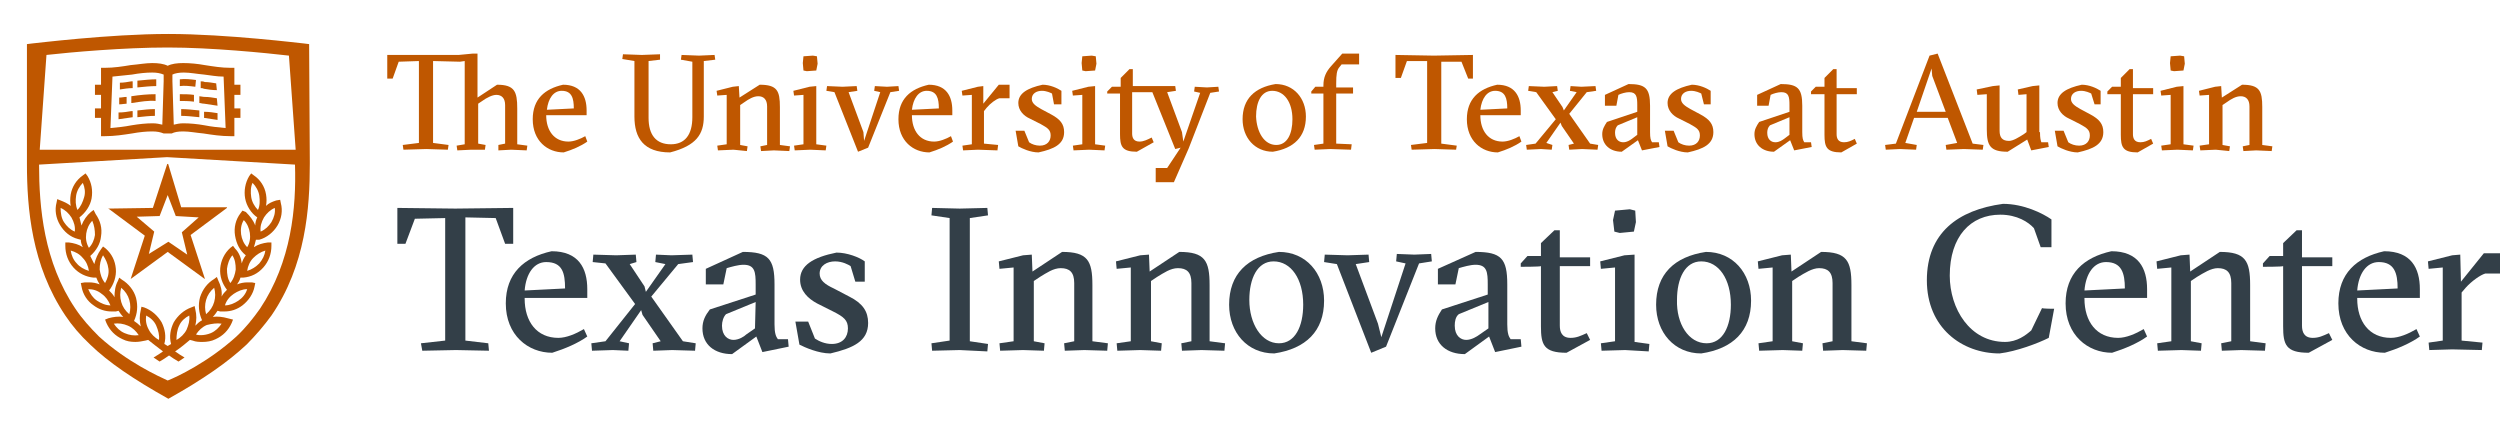
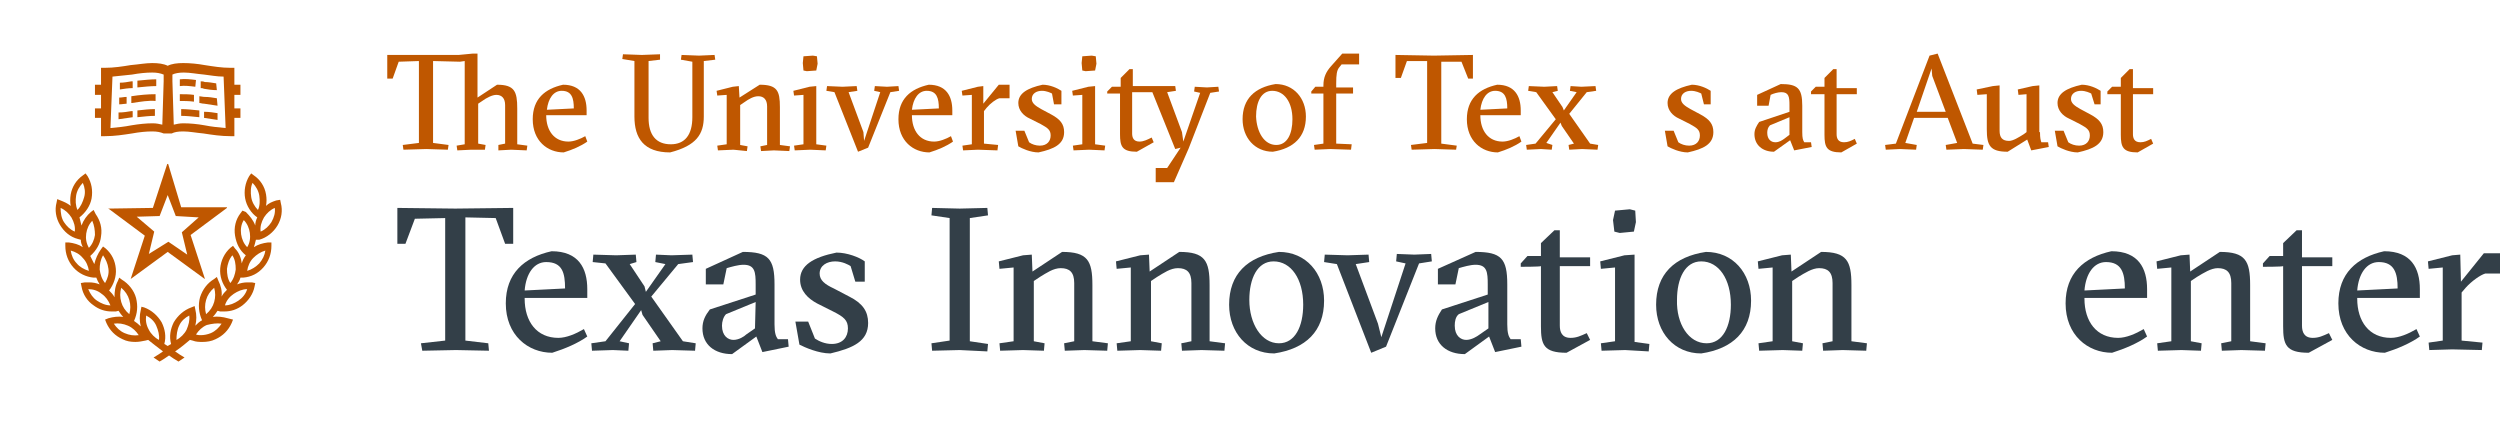
<svg xmlns="http://www.w3.org/2000/svg" width="444" height="77" xml:space="preserve">
  <defs>
    <clipPath id="clip0">
      <rect x="53" y="139" width="444" height="77" />
    </clipPath>
  </defs>
  <g clip-path="url(#clip0)" transform="translate(-53 -139)">
    <path d="M86.838 61.959 80.977 61.839 74.997 61.959 74.757 60.643 79.064 60.165 79.064 38.515 73.681 38.635 72.007 43.06 70.571 43.06 70.571 36.721 80.858 36.84 91.144 36.721 91.144 43.06 89.709 43.06 88.034 38.515 82.652 38.395 82.652 60.165 86.719 60.643 86.838 61.959Z" fill="#333F48" transform="matrix(1 0 0 1.005 53 139.021)" />
    <path d="M93.178 52.749C93.178 56.816 95.331 59.686 99.158 59.686 100.594 59.686 102.268 58.969 103.704 58.132L104.302 59.447C102.627 60.643 100.355 61.6 98.082 62.318 93.776 62.318 89.829 59.208 89.829 53.586 89.829 48.323 93.058 45.453 97.962 44.376 102.747 44.376 104.302 47.366 104.302 51.074L104.302 52.629 93.178 52.629ZM100.355 50.955C100.355 48.204 99.876 46.29 97.005 46.29 94.852 46.29 93.417 48.323 93.178 51.314L100.355 50.955Z" fill="#333F48" transform="matrix(1 0 0 1.005 53 139.021)" />
    <path d="M111.718 60.643 111.598 61.959 108.847 61.839 105.139 61.959 105.019 60.643 107.531 60.285 112.794 53.706 107.531 46.529 105.259 46.29 105.378 44.974 109.445 45.094 112.914 44.974 113.033 46.29 111.837 46.649 114.469 50.596 114.708 51.553 118.177 46.649 116.383 46.29 116.502 44.974 119.253 45.094 122.961 44.974 123.081 46.29 120.449 46.649 115.665 52.39 121.287 60.285 123.559 60.643 123.44 61.959 119.373 61.839 116.024 61.959 115.904 60.643 117.339 60.285 114.11 55.62 113.871 54.782 110.043 60.285 111.718 60.643Z" fill="#333F48" transform="matrix(1 0 0 1.005 53 139.021)" />
    <path d="M131.932 44.496C136.477 44.496 137.554 45.692 137.554 50.237L137.554 57.294C137.554 58.849 137.793 59.447 138.152 59.926L139.946 59.926 140.066 61.241 135.401 62.198 134.324 59.447 130.018 62.557C126.908 62.557 124.755 60.883 124.755 58.012 124.755 56.696 125.234 55.739 126.071 54.663L134.205 52.031 134.205 50.237C134.205 48.084 134.085 46.768 132.052 46.768 131.095 46.768 129.899 47.127 129.061 47.366L128.463 50.237 125.353 50.237 125.353 47.486 131.932 44.496ZM134.205 53.347 128.942 55.5C128.463 55.978 128.224 56.816 128.224 57.533 128.224 59.328 129.301 60.045 130.258 60.045 131.214 60.045 132.171 59.447 132.53 59.088L134.085 58.012 134.205 53.347 134.205 53.347Z" fill="#333F48" transform="matrix(1 0 0 1.005 53 139.021)" />
    <path d="M151.07 47.008C150.711 46.768 149.635 46.17 148.319 46.17 146.884 46.17 145.568 46.888 145.568 48.323 145.568 49.519 146.525 50.237 148.08 50.955L150.831 52.39C153.223 53.586 154.18 55.022 154.18 57.055 154.18 60.285 151.548 61.481 147.482 62.438 145.329 62.438 142.936 61.361 141.98 60.883L141.262 56.816 143.534 56.816 144.731 59.806C145.448 60.285 146.525 60.763 147.721 60.763 149.635 60.763 150.592 59.567 150.592 58.012 150.592 56.577 149.874 55.978 147.96 55.022L145.089 53.586C143.534 52.749 142.099 51.433 142.099 49.4 142.099 46.888 144.372 45.453 148.558 44.615 150.472 44.615 152.625 45.453 153.582 46.17L153.582 49.759 151.907 49.759 151.07 47.008Z" fill="#333F48" transform="matrix(1 0 0 1.005 53 139.021)" />
    <path d="M170.447 61.839 165.543 61.959 165.424 60.643 168.653 60.165 168.653 38.515 165.424 38.037 165.543 36.721 170.447 36.84 175.351 36.721 175.471 38.037 172.241 38.515 172.241 60.285 175.471 60.763 175.351 62.079 170.447 61.839Z" fill="#333F48" transform="matrix(1 0 0 1.005 53 139.021)" />
    <path d="M181.691 61.839 177.624 61.959 177.504 60.643 180.016 60.285 180.016 47.247 177.504 47.486 177.385 46.17 181.691 45.094 183.246 44.974 183.365 47.964 188.628 44.496C193.173 44.496 194.011 46.051 194.011 50.357L194.011 60.285 196.762 60.643 196.642 61.959 192.575 61.839 189.107 61.959 188.987 60.643 190.781 60.285 190.781 49.998C190.781 48.084 189.944 47.366 188.389 47.366 187.073 47.366 185.877 48.204 184.681 48.921L183.605 49.639 183.605 60.285 185.518 60.643 185.399 61.959 181.691 61.839Z" fill="#333F48" transform="matrix(1 0 0 1.005 53 139.021)" />
    <path d="M202.503 61.839 198.436 61.959 198.317 60.643 200.829 60.285 200.829 47.247 198.317 47.486 198.197 46.17 202.503 45.094 204.058 44.974 204.178 47.964 209.441 44.496C213.986 44.496 214.823 46.051 214.823 50.357L214.823 60.285 217.574 60.643 217.455 61.959 213.388 61.839 209.919 61.959 209.8 60.643 211.594 60.285 211.594 49.998C211.594 48.084 210.756 47.366 209.202 47.366 207.886 47.366 206.69 48.204 205.494 48.921L204.417 49.639 204.417 60.285 206.331 60.643 206.211 61.959 202.503 61.839Z" fill="#333F48" transform="matrix(1 0 0 1.005 53 139.021)" />
    <path d="M235.157 53.108C235.157 58.49 231.928 61.6 226.306 62.438 221.522 62.438 218.292 58.73 218.292 53.825 218.292 48.443 221.522 45.333 227.143 44.496 231.928 44.496 235.157 48.204 235.157 53.108ZM227.143 60.643C230.014 60.643 231.449 57.653 231.449 53.825 231.449 49.28 229.296 46.17 226.186 46.17 223.316 46.17 221.88 49.161 221.88 52.988 221.88 57.175 224.033 60.643 227.143 60.643Z" fill="#333F48" transform="matrix(1 0 0 1.005 53 139.021)" />
    <path d="M245.324 59.567 249.63 46.529 247.956 46.17 248.075 44.855 251.185 44.974 254.176 44.855 254.295 46.17 252.023 46.529 246.162 61.241 243.53 62.318 237.43 46.649 235.157 46.29 235.277 44.974 239.344 45.094 243.052 44.974 243.171 46.29 240.779 46.649 244.726 57.175 245.324 59.567Z" fill="#333F48" transform="matrix(1 0 0 1.005 53 139.021)" />
    <path d="M262.07 44.496C266.615 44.496 267.692 45.692 267.692 50.237L267.692 57.294C267.692 58.849 267.931 59.447 268.29 59.926L270.084 59.926 270.204 61.241 265.539 62.198 264.462 59.447 260.156 62.557C257.046 62.557 254.893 60.883 254.893 58.012 254.893 56.696 255.372 55.739 256.089 54.663L264.223 52.031 264.223 50.237C264.223 48.084 264.103 46.768 262.07 46.768 261.113 46.768 259.917 47.127 259.08 47.366L258.482 50.237 255.372 50.237 255.372 47.486 262.07 44.496ZM264.343 53.347 259.08 55.5C258.482 55.978 258.362 56.816 258.362 57.533 258.362 59.328 259.439 60.045 260.395 60.045 261.352 60.045 262.309 59.447 262.788 59.088L264.343 58.012 264.343 53.347Z" fill="#333F48" transform="matrix(1 0 0 1.005 53 139.021)" />
    <path d="M270.084 47.127 270.084 46.529 271.28 45.213 273.672 45.213 273.672 42.941 276.065 40.668 277.022 40.668 277.022 45.453 282.404 45.453 282.404 47.008 277.022 47.008 277.022 57.533C277.022 58.61 277.38 59.686 278.935 59.686 280.012 59.686 280.73 59.328 281.806 58.849L282.404 60.045 278.218 62.318C274.151 62.318 273.672 60.883 273.672 57.653L273.672 47.008C273.553 47.127 270.084 47.127 270.084 47.127Z" fill="#333F48" transform="matrix(1 0 0 1.005 53 139.021)" />
    <path d="M288.624 61.839 284.438 61.959 284.318 60.643 286.83 60.285 286.83 47.247 284.318 47.486 284.198 46.17 288.504 45.094 290.298 44.974 290.298 60.404 292.93 60.763 292.81 62.079 288.624 61.839ZM286.83 37.199 289.461 36.96 290.418 37.199 290.538 39.233 290.179 40.907 287.667 41.147 286.71 40.907 286.471 38.874 286.83 37.199Z" fill="#333F48" transform="matrix(1 0 0 1.005 53 139.021)" />
    <path d="M310.991 53.108C310.991 58.49 307.762 61.6 302.14 62.438 297.356 62.438 294.126 58.73 294.126 53.825 294.126 48.443 297.356 45.333 302.977 44.496 307.762 44.496 310.991 48.204 310.991 53.108ZM303.097 60.643C305.968 60.643 307.403 57.653 307.403 53.825 307.403 49.28 305.25 46.17 302.14 46.17 299.269 46.17 297.834 49.161 297.834 52.988 297.714 57.175 299.867 60.643 303.097 60.643Z" fill="#333F48" transform="matrix(1 0 0 1.005 53 139.021)" />
    <path d="M316.613 61.839 312.427 61.959 312.307 60.643 314.819 60.285 314.819 47.247 312.307 47.486 312.188 46.17 316.494 45.094 318.048 44.974 318.168 47.964 323.431 44.496C327.976 44.496 328.814 46.051 328.814 50.357L328.814 60.285 331.565 60.643 331.445 61.959 327.259 61.839 323.79 61.959 323.67 60.643 325.464 60.285 325.464 49.998C325.464 48.084 324.627 47.366 323.072 47.366 321.876 47.366 320.56 48.204 319.364 48.921L318.288 49.639 318.288 60.285 320.202 60.643 320.082 61.959 316.613 61.839Z" fill="#333F48" transform="matrix(1 0 0 1.005 53 139.021)" />
-     <path d="M364.817 54.543 363.86 59.686C361.946 60.643 358.119 62.079 355.128 62.438 348.43 62.438 342.21 57.892 342.21 49.519 342.21 41.147 347.712 37.08 355.726 36.003 359.434 36.003 362.783 37.678 364.338 38.754L364.338 43.658 362.425 43.658 361.228 40.309C360.272 39.233 358.238 37.917 355.248 37.917 349.985 37.917 346.277 41.745 346.277 48.682 346.277 54.543 349.865 60.404 356.085 60.404 358.238 60.404 359.793 59.208 360.75 58.371L362.664 54.423C362.783 54.543 364.817 54.543 364.817 54.543Z" fill="#333F48" transform="matrix(1 0 0 1.005 53 139.021)" />
    <path d="M370.199 52.749C370.199 56.816 372.352 59.686 376.18 59.686 377.615 59.686 379.29 58.969 380.725 58.132L381.323 59.447C379.649 60.643 377.376 61.6 375.103 62.318 370.797 62.318 366.85 59.208 366.85 53.586 366.85 48.323 370.08 45.453 374.984 44.376 379.768 44.376 381.323 47.366 381.323 51.074L381.323 52.629 370.199 52.629ZM377.376 50.955C377.376 48.204 376.778 46.29 374.027 46.29 371.874 46.29 370.439 48.323 370.199 51.314L377.376 50.955Z" fill="#333F48" transform="matrix(1 0 0 1.005 53 139.021)" />
    <path d="M387.423 61.839 383.237 61.959 383.117 60.643 385.629 60.285 385.629 47.247 383.117 47.486 382.998 46.17 387.304 45.094 388.859 44.974 388.978 47.964 394.241 44.496C398.787 44.496 399.624 46.051 399.624 50.357L399.624 60.285 402.375 60.643 402.255 61.959 398.069 61.839 394.6 61.959 394.481 60.643 396.275 60.285 396.275 49.998C396.275 48.084 395.438 47.366 393.883 47.366 392.686 47.366 391.371 48.204 390.175 48.921L389.098 49.639 389.098 60.285 391.012 60.643 390.892 61.959 387.423 61.839Z" fill="#333F48" transform="matrix(1 0 0 1.005 53 139.021)" />
    <path d="M401.897 47.127 401.897 46.529 403.093 45.213 405.485 45.213 405.485 42.941 407.877 40.668 408.834 40.668 408.834 45.453 414.217 45.453 414.217 47.008 408.834 47.008 408.834 57.533C408.834 58.61 409.193 59.686 410.748 59.686 411.824 59.686 412.542 59.328 413.619 58.849L414.217 60.045 410.03 62.318C405.963 62.318 405.485 60.883 405.485 57.653L405.485 47.008C405.365 47.127 401.897 47.127 401.897 47.127Z" fill="#333F48" transform="matrix(1 0 0 1.005 53 139.021)" />
    <path d="M418.642 52.749C418.642 56.816 420.795 59.686 424.623 59.686 426.058 59.686 427.733 58.969 429.168 58.132L429.766 59.447C428.092 60.643 425.819 61.6 423.546 62.318 419.24 62.318 415.293 59.208 415.293 53.586 415.293 48.323 418.523 45.453 423.427 44.376 428.211 44.376 429.766 47.366 429.766 51.074L429.766 52.629 418.642 52.629ZM425.819 50.955C425.819 48.204 425.221 46.29 422.47 46.29 420.317 46.29 418.882 48.323 418.642 51.314L425.819 50.955Z" fill="#333F48" transform="matrix(1 0 0 1.005 53 139.021)" />
    <path d="M437.062 49.759 441.129 44.735 444 44.735 444 48.323 441.369 48.323C440.531 48.562 438.976 49.639 437.9 50.835L437.182 51.672 437.182 60.165 440.89 60.524 440.77 61.839 435.508 61.72 431.441 61.839 431.321 60.524 433.833 60.165 433.833 47.247 431.321 47.486 431.202 46.17 435.508 45.094 436.943 44.974 437.062 49.759Z" fill="#333F48" transform="matrix(1 0 0 1.005 53 139.021)" />
    <path d="M36.362 22.128C35.046 21.889 33.731 21.769 32.535 21.769 31.936 21.769 31.338 21.889 30.86 22.009L30.621 14.353 30.621 13.157C31.099 12.918 31.817 12.799 32.654 12.799 33.731 12.799 34.927 13.038 36.242 13.157 37.319 13.277 38.515 13.516 39.711 13.516L40.07 22.607C38.754 22.487 37.558 22.367 36.362 22.128L36.362 22.128ZM23.324 22.128C22.128 22.367 20.932 22.487 19.616 22.607L19.975 13.516C21.171 13.397 22.367 13.277 23.444 13.157 24.76 12.918 25.956 12.799 27.032 12.799 27.87 12.799 28.468 12.918 29.066 13.157L29.066 14.353 28.826 22.009C28.348 21.889 27.75 21.769 27.152 21.769 25.956 21.769 24.76 21.889 23.324 22.128L23.324 22.128ZM42.702 16.746 42.702 14.951 41.625 14.951 41.625 11.961 40.907 11.961C39.352 11.961 37.917 11.722 36.362 11.483 35.046 11.243 33.731 11.124 32.535 11.124 31.458 11.124 30.501 11.243 29.783 11.602 29.066 11.243 28.109 11.124 27.032 11.124 25.836 11.124 24.64 11.363 23.205 11.483 21.769 11.722 20.214 11.961 18.66 11.961L17.942 11.961 17.942 14.951 16.865 14.951 16.865 16.746 17.942 16.746 17.942 19.138 16.865 19.138 16.865 20.812 17.942 20.812 17.942 24.042 18.66 24.042C20.334 24.042 21.889 23.803 23.444 23.564 24.76 23.324 25.956 23.205 27.032 23.205 27.87 23.205 28.468 23.324 29.066 23.564L29.066 23.564 30.501 23.564 30.501 23.564C30.98 23.324 31.578 23.205 32.535 23.205 33.611 23.205 34.807 23.444 36.123 23.564 37.678 23.803 39.233 24.042 40.907 24.042L41.625 24.042 41.625 20.812 42.702 20.812 42.702 19.138 41.625 19.138 41.625 16.746 42.702 16.746 42.702 16.746Z" fill="#BF5700" transform="matrix(1 0 0 1.005 53 139.021)" />
    <path d="M23.564 14.353C23.444 14.353 23.444 14.353 23.324 14.353 22.607 14.473 22.009 14.593 21.291 14.593L21.291 15.789C22.009 15.669 22.846 15.55 23.564 15.55 23.564 15.55 23.564 15.55 23.564 15.55L23.564 14.353 23.564 14.353Z" fill="#BF5700" transform="matrix(1 0 0 1.005 53 139.021)" />
    <path d="M24.401 14.234 24.401 15.43C25.597 15.31 26.793 15.191 27.75 15.191L27.75 13.995C26.793 13.995 25.597 14.114 24.401 14.234L24.401 14.234Z" fill="#BF5700" transform="matrix(1 0 0 1.005 53 139.021)" />
    <path d="M23.564 19.616C23.444 19.616 23.444 19.616 23.324 19.616 22.607 19.736 21.889 19.856 21.052 19.856L21.052 21.052C21.889 20.932 22.726 20.812 23.564 20.693 23.564 20.693 23.564 20.693 23.564 20.693L23.564 19.616 23.564 19.616Z" fill="#BF5700" transform="matrix(1 0 0 1.005 53 139.021)" />
    <path d="M24.401 19.497 24.401 20.693C25.597 20.573 26.554 20.454 27.511 20.454L27.511 19.258C26.554 19.258 25.477 19.377 24.401 19.497L24.401 19.497Z" fill="#BF5700" transform="matrix(1 0 0 1.005 53 139.021)" />
    <path d="M23.324 16.985 23.324 18.181C23.324 18.181 23.444 18.181 23.444 18.181 24.999 17.942 26.434 17.703 27.63 17.822L27.63 16.626C26.315 16.626 24.879 16.746 23.324 16.985L23.324 16.985Z" fill="#BF5700" transform="matrix(1 0 0 1.005 53 139.021)" />
    <path d="M22.487 17.105C22.009 17.105 21.65 17.224 21.171 17.224L21.171 18.42C21.65 18.42 22.128 18.301 22.487 18.301L22.487 17.105 22.487 17.105Z" fill="#BF5700" transform="matrix(1 0 0 1.005 53 139.021)" />
    <path d="M34.807 14.114C33.85 13.995 32.893 13.875 31.936 13.995L31.936 15.191C32.774 15.071 33.731 15.191 34.688 15.31L34.807 14.114 34.807 14.114Z" fill="#BF5700" transform="matrix(1 0 0 1.005 53 139.021)" />
    <path d="M38.395 14.712C37.678 14.593 36.96 14.473 36.362 14.473 36.123 14.353 35.884 14.353 35.644 14.353L35.644 15.55C35.884 15.55 36.003 15.55 36.242 15.669 36.96 15.789 37.678 15.908 38.515 15.908L38.395 14.712 38.395 14.712Z" fill="#BF5700" transform="matrix(1 0 0 1.005 53 139.021)" />
    <path d="M34.448 16.746C33.611 16.626 32.774 16.626 31.936 16.626L31.936 17.822C32.654 17.822 33.491 17.822 34.448 17.942L34.448 16.746 34.448 16.746Z" fill="#BF5700" transform="matrix(1 0 0 1.005 53 139.021)" />
    <path d="M38.515 17.344C37.797 17.224 37.08 17.105 36.362 17.105 36.003 17.105 35.644 16.985 35.405 16.985L35.405 18.181C35.644 18.181 35.884 18.301 36.242 18.301 37.08 18.42 37.797 18.54 38.635 18.66L38.515 17.344 38.515 17.344Z" fill="#BF5700" transform="matrix(1 0 0 1.005 53 139.021)" />
    <path d="M36.242 20.812C37.08 20.932 37.797 21.052 38.635 21.171L38.635 19.975C37.917 19.856 37.08 19.736 36.362 19.736 36.362 19.736 36.242 19.736 36.242 19.736L36.242 20.812 36.242 20.812Z" fill="#BF5700" transform="matrix(1 0 0 1.005 53 139.021)" />
    <path d="M35.405 19.497C34.209 19.377 33.133 19.258 32.176 19.258L32.176 20.454C33.133 20.454 34.209 20.573 35.405 20.693L35.405 19.497 35.405 19.497Z" fill="#BF5700" transform="matrix(1 0 0 1.005 53 139.021)" />
    <path d="M28.348 38.156 29.783 34.448 31.219 38.156 35.286 38.395 32.295 41.027 33.252 44.974 29.903 42.702 26.434 44.855 27.391 40.907 24.281 38.276 28.348 38.156 28.348 38.156ZM19.258 36.84 19.258 36.84 25.717 41.625 23.205 49.28C23.205 49.28 23.205 49.28 23.205 49.28 23.205 49.28 23.205 49.28 23.205 49.28L29.783 44.496 36.362 49.28C36.362 49.28 36.362 49.28 36.362 49.28 36.362 49.28 36.362 49.28 36.362 49.161L33.85 41.505 40.309 36.721 40.309 36.721C40.309 36.721 40.309 36.721 40.309 36.601 40.309 36.601 40.309 36.601 40.19 36.601L40.19 36.601 32.176 36.601 29.903 29.066 29.903 29.066C29.903 29.066 29.903 28.946 29.783 28.946 29.783 28.946 29.664 28.946 29.664 29.066L29.664 29.066 27.152 36.721 19.258 36.84 19.258 36.84C19.258 36.721 19.138 36.721 19.258 36.84 19.138 36.721 19.138 36.84 19.258 36.84L19.258 36.84Z" fill="#BF5700" transform="matrix(1 0 0 1.005 53 139.021)" />
    <path d="M46.051 46.529C45.453 47.127 44.735 47.606 43.898 47.845 44.017 47.008 44.376 46.17 44.974 45.572 45.572 44.974 46.29 44.496 47.127 44.257 47.008 45.094 46.649 45.811 46.051 46.529L46.051 46.529ZM42.821 41.386C42.702 40.548 42.821 39.592 43.3 38.874 43.898 39.472 44.257 40.309 44.376 41.147 44.496 41.984 44.376 42.941 43.898 43.658 43.3 43.06 42.941 42.223 42.821 41.386L42.821 41.386ZM44.615 34.807C44.496 33.97 44.496 33.013 44.855 32.295 45.453 32.893 45.931 33.731 46.051 34.568 46.17 35.405 46.17 36.362 45.811 37.08 45.213 36.482 44.735 35.644 44.615 34.807L44.615 34.807ZM48.802 36.721C48.921 37.558 48.682 38.395 48.204 39.233 47.725 39.95 47.127 40.548 46.29 40.907 46.17 40.07 46.41 39.233 46.888 38.395 47.366 37.678 47.964 37.08 48.802 36.721L48.802 36.721ZM42.343 53.108C41.625 53.586 40.788 53.945 39.95 53.945 40.19 53.108 40.788 52.39 41.505 51.912 42.223 51.433 43.06 51.074 43.898 51.074 43.658 51.912 43.06 52.629 42.343 53.108L42.343 53.108ZM40.309 47.486C40.429 46.649 40.668 45.811 41.266 45.094 41.745 45.811 41.864 46.649 41.864 47.606 41.745 48.443 41.505 49.28 40.907 49.998 40.429 49.28 40.309 48.443 40.309 47.486L40.309 47.486ZM38.037 53.347C37.797 54.184 37.319 54.902 36.601 55.5 36.362 54.663 36.362 53.825 36.601 52.988 36.84 52.151 37.319 51.433 38.037 50.835 38.276 51.672 38.276 52.51 38.037 53.347L38.037 53.347ZM39.352 57.175C38.874 57.892 38.276 58.49 37.439 58.849 36.84 59.088 36.242 59.208 35.644 59.208L35.644 59.208C35.405 59.208 35.166 59.208 34.807 59.088 35.286 58.371 35.884 57.773 36.721 57.414 37.678 57.175 38.515 57.055 39.352 57.175L39.352 57.175ZM31.817 57.533C32.176 56.696 32.893 56.098 33.611 55.739 33.731 56.577 33.491 57.414 33.133 58.251 32.774 58.969 32.056 59.686 31.338 60.045 31.338 59.208 31.458 58.251 31.817 57.533L31.817 57.533ZM22.128 58.849C21.291 58.49 20.693 57.892 20.214 57.175 21.052 57.055 21.889 57.175 22.726 57.533 23.564 57.892 24.162 58.49 24.64 59.208 23.803 59.328 22.965 59.208 22.128 58.849L22.128 58.849ZM21.53 53.347C21.291 52.51 21.291 51.672 21.53 50.835 22.248 51.433 22.726 52.151 22.965 52.988 23.205 53.825 23.205 54.663 22.965 55.5 22.248 54.902 21.769 54.184 21.53 53.347L21.53 53.347ZM25.956 55.739C26.674 56.098 27.391 56.696 27.75 57.533 28.109 58.371 28.348 59.208 28.229 60.045 27.511 59.686 26.793 58.969 26.434 58.251 25.956 57.414 25.836 56.577 25.956 55.739L25.956 55.739ZM17.224 53.108C16.506 52.629 16.028 51.912 15.669 51.074 16.506 51.074 17.344 51.314 18.061 51.912 18.779 52.39 19.258 53.108 19.616 53.945 18.779 53.945 17.942 53.586 17.224 53.108L17.224 53.108ZM18.301 45.094C18.779 45.811 19.138 46.529 19.258 47.486 19.377 48.323 19.138 49.161 18.66 49.998 18.061 49.28 17.822 48.443 17.703 47.606 17.703 46.768 17.822 45.931 18.301 45.094L18.301 45.094ZM13.636 46.529C13.038 45.931 12.679 45.094 12.559 44.257 13.397 44.496 14.114 44.855 14.712 45.572 15.31 46.17 15.669 47.008 15.789 47.845 14.951 47.606 14.114 47.127 13.636 46.529L13.636 46.529ZM13.277 40.907C12.44 40.548 11.842 39.95 11.363 39.233 10.885 38.515 10.765 37.558 10.765 36.721 11.602 37.08 12.2 37.678 12.679 38.395 13.157 39.233 13.397 40.07 13.277 40.907L13.277 40.907ZM13.516 34.568C13.636 33.731 14.114 32.893 14.712 32.295 15.071 33.133 15.191 33.97 14.951 34.807 14.712 35.644 14.353 36.482 13.755 37.08 13.397 36.242 13.397 35.405 13.516 34.568L13.516 34.568ZM15.31 41.266C15.43 40.429 15.789 39.592 16.387 38.993 16.746 39.831 16.865 40.668 16.865 41.505 16.746 42.343 16.387 43.18 15.789 43.778 15.31 42.941 15.191 42.103 15.31 41.266L15.31 41.266ZM46.051 42.343C47.366 41.984 48.562 41.027 49.28 39.831 49.998 38.635 50.237 37.199 49.878 35.884L49.759 35.286 49.041 35.405C48.323 35.644 47.725 35.884 47.247 36.362 47.366 35.644 47.366 35.046 47.247 34.329 47.008 32.893 46.17 31.697 45.094 30.98L44.615 30.621 44.257 31.099C43.539 32.295 43.3 33.731 43.539 35.046 43.778 36.362 44.615 37.678 45.692 38.395 45.453 38.874 45.333 39.352 45.333 39.831 44.974 38.874 44.376 38.156 43.658 37.439L43.06 37.199 42.702 37.678C41.864 38.754 41.505 40.19 41.745 41.625 41.984 43.06 42.582 44.257 43.658 45.094L43.658 45.094C43.3 45.572 43.06 46.051 42.941 46.529 42.821 45.572 42.462 44.615 41.745 43.898L41.386 43.419 40.907 43.778C39.831 44.735 39.233 46.051 39.113 47.366 38.993 48.802 39.472 50.117 40.309 51.194L40.309 51.194C39.95 51.553 39.592 51.912 39.352 52.39 39.472 51.433 39.233 50.476 38.754 49.519L38.515 48.921 38.037 49.28C36.84 49.998 36.003 51.074 35.525 52.51 35.166 53.825 35.286 55.261 35.884 56.577L35.884 56.577C35.405 56.816 35.046 57.175 34.688 57.533 34.927 56.577 34.927 55.62 34.688 54.663L34.568 54.065 33.97 54.304C32.654 54.782 31.578 55.739 30.86 56.935 30.262 58.132 30.023 59.447 30.381 60.763 30.142 60.883 30.023 61.002 29.783 61.122 29.544 61.002 29.425 60.883 29.185 60.763 29.544 59.447 29.305 58.132 28.707 56.935 27.989 55.739 26.913 54.782 25.597 54.304L25.119 54.184 24.999 54.782C24.76 55.739 24.76 56.696 24.999 57.653 24.64 57.294 24.162 56.935 23.803 56.696L23.803 56.696C24.401 55.38 24.52 54.065 24.162 52.629 23.803 51.314 22.846 50.117 21.65 49.4L21.171 49.041 20.932 49.639C20.454 50.476 20.334 51.553 20.334 52.51 20.095 52.031 19.736 51.672 19.377 51.314L19.377 51.314C20.214 50.237 20.693 48.802 20.573 47.486 20.454 46.051 19.856 44.855 18.779 43.898L18.301 43.539 17.942 44.017C17.344 44.855 16.985 45.692 16.746 46.649 16.506 46.17 16.267 45.692 16.028 45.213L16.028 45.213C17.105 44.257 17.822 43.06 17.942 41.745 18.181 40.309 17.822 38.993 16.985 37.797L16.626 37.08 16.148 37.439C15.43 38.037 14.832 38.874 14.473 39.831 14.353 39.352 14.234 38.874 14.114 38.395 15.191 37.558 16.028 36.362 16.267 35.046 16.506 33.611 16.267 32.295 15.55 31.099L15.191 30.621 14.712 30.98C13.516 31.817 12.799 33.013 12.559 34.329 12.44 35.046 12.44 35.764 12.559 36.362 11.961 35.884 11.363 35.644 10.765 35.405L10.167 35.166 10.047 35.764C9.689 37.08 9.928 38.515 10.646 39.711 11.363 40.907 12.44 41.864 13.875 42.223L14.353 42.343C14.353 42.821 14.473 43.18 14.712 43.658 13.995 43.18 13.157 42.941 12.2 42.821L11.602 42.821 11.602 43.419C11.602 44.855 12.081 46.17 13.038 47.247 13.995 48.323 15.31 48.921 16.626 49.041L17.105 49.041C17.224 49.4 17.463 49.878 17.703 50.237 17.105 49.998 16.506 49.878 15.789 49.878 15.55 49.878 15.31 49.878 15.071 49.878L14.353 49.998 14.473 50.596C14.712 52.031 15.55 53.227 16.626 53.945 17.583 54.663 18.66 55.022 19.856 55.022 20.095 55.022 20.334 55.022 20.573 55.022L21.052 54.902C21.291 55.261 21.53 55.62 21.889 55.978 21.052 55.859 20.095 55.978 19.258 56.218L18.66 56.457 18.899 57.055C19.497 58.371 20.454 59.328 21.769 59.926 22.487 60.285 23.205 60.404 24.042 60.404 24.64 60.404 25.238 60.285 25.836 60.165L26.315 60.045C27.032 60.643 27.87 61.241 28.946 62.079 28.468 62.438 27.87 62.796 27.272 63.155L28.348 63.873C28.946 63.514 29.544 63.155 30.023 62.796 30.501 63.155 31.099 63.514 31.697 63.873L32.774 63.155C32.176 62.796 31.578 62.438 31.099 62.079 32.176 61.361 33.013 60.643 33.731 60.045L34.209 60.165C34.807 60.404 35.405 60.404 36.003 60.404L36.003 60.404C36.721 60.404 37.558 60.285 38.276 59.926 39.592 59.328 40.548 58.371 41.147 57.055L41.386 56.457 40.429 56.218C39.592 55.978 38.635 55.859 37.797 55.978 38.156 55.62 38.395 55.261 38.635 54.902L39.113 55.022C39.352 55.022 39.592 55.022 39.831 55.022L39.831 55.022C41.027 55.022 42.103 54.663 43.06 53.945 44.137 53.108 44.974 51.912 45.213 50.596L45.333 49.998 44.735 49.878C44.496 49.878 44.257 49.878 44.017 49.878 43.3 49.878 42.702 49.998 42.103 50.237 42.343 49.878 42.582 49.519 42.702 49.041L43.18 49.041C44.615 48.921 45.811 48.323 46.768 47.247 47.725 46.17 48.204 44.855 48.204 43.419L48.204 42.821 47.606 42.821C46.649 42.941 45.811 43.18 45.094 43.658 45.213 43.3 45.333 42.821 45.453 42.343L46.051 42.343 46.051 42.343Z" fill="#BF5700" transform="matrix(1 0 0 1.005 53 139.021)" />
-     <path d="M46.17 54.543C44.974 56.218 43.658 57.892 41.984 59.447 36.96 63.992 31.338 66.624 29.783 67.222 28.229 66.504 22.607 63.992 17.583 59.447 16.028 57.892 14.593 56.337 13.397 54.543 7.775 46.29 6.938 36.601 6.938 29.066L6.938 29.066 29.664 27.75 52.39 29.066C52.629 36.601 51.792 46.17 46.17 54.543L46.17 54.543ZM8.253 9.689C12.559 9.21 22.009 8.373 29.783 8.373 37.558 8.373 47.127 9.33 51.314 9.808L52.51 26.434 29.783 26.434 7.057 26.434 8.253 9.689 8.253 9.689ZM54.902 7.775 53.945 7.655C53.706 7.655 40.309 5.981 29.903 5.981 29.903 5.981 29.903 5.981 29.903 5.981 29.903 5.981 29.903 5.981 29.903 5.981 19.377 5.981 5.981 7.655 5.741 7.655L4.784 7.775 4.784 26.315 4.784 26.315 4.784 28.946C4.784 36.84 5.622 46.888 11.602 55.739 12.799 57.533 14.234 59.208 16.028 60.883L16.028 60.883C16.028 60.883 16.028 60.883 16.028 60.883 19.258 63.992 23.683 66.983 29.903 70.451L29.903 70.451 29.903 70.451 29.903 70.451 29.903 70.451C36.123 66.983 40.429 63.992 43.778 60.883 43.778 60.883 43.778 60.883 43.778 60.883L43.778 60.883C45.453 59.208 46.888 57.533 48.204 55.739 54.304 46.888 55.022 36.721 55.022 28.946L55.022 28.587 55.022 28.587 54.902 7.775 54.902 7.775Z" fill="#BF5700" transform="matrix(1 0 0 1.005 53 139.021)" />
    <path d="M90.786 26.434 88.513 26.554 88.513 25.597 89.709 25.358 89.709 18.54C89.709 17.344 89.111 16.746 88.154 16.746 87.436 16.746 86.48 17.224 85.642 17.822L84.925 18.301 84.925 25.358 86.24 25.597 86.121 26.434 83.728 26.434 81.217 26.554 81.097 25.717 82.532 25.477 82.532 10.765 81.695 10.885 76.911 10.765 76.911 25.238 79.662 25.597 79.542 26.434 75.714 26.315 71.648 26.434 71.528 25.597 74.399 25.238 74.399 10.765 70.81 10.885 69.734 13.875 68.777 13.875 68.777 9.689 75.595 9.689 81.456 9.689 83.968 9.449 84.805 9.449 84.805 17.224 88.274 14.951C91.384 14.951 91.862 16.148 91.862 19.138L91.862 25.477 93.656 25.717 93.537 26.554 90.786 26.434Z" fill="#BF5700" transform="matrix(1 0 0 1.005 53 139.021)" />
    <path d="M97.005 20.334C97.005 23.085 98.441 24.999 100.953 24.999 101.909 24.999 103.106 24.52 103.943 24.042L104.302 24.999C103.106 25.836 101.67 26.434 100.115 26.913 97.245 26.913 94.613 24.879 94.613 21.052 94.613 17.463 96.766 15.669 99.996 14.951 103.106 14.951 104.182 16.985 104.182 19.497L104.182 20.334C104.302 20.334 97.005 20.334 97.005 20.334ZM101.909 19.138C101.909 17.344 101.551 16.028 99.757 16.028 98.321 16.028 97.364 17.344 97.125 19.377L101.909 19.138Z" fill="#BF5700" transform="matrix(1 0 0 1.005 53 139.021)" />
    <path d="M120.928 10.526 121.047 9.689 124.157 9.808 126.908 9.689 127.028 10.526 124.995 10.765 124.995 20.573C124.995 23.683 123.679 25.717 119.014 26.913 114.349 26.913 112.675 24.401 112.675 20.573L112.675 10.765 110.522 10.406 110.641 9.569 113.99 9.689 117.22 9.569 117.22 10.526 115.186 10.765 115.186 20.812C115.186 23.803 116.502 25.477 119.134 25.477 121.645 25.477 122.961 23.803 122.961 20.693L122.961 10.885 120.928 10.526Z" fill="#BF5700" transform="matrix(1 0 0 1.005 53 139.021)" />
    <path d="M130.258 26.434 127.506 26.554 127.387 25.717 129.061 25.477 129.061 16.746 127.387 16.865 127.267 16.028 130.138 15.31 131.214 15.191 131.334 17.224 134.922 14.951C138.032 14.951 138.511 16.028 138.511 18.899L138.511 25.597 140.305 25.836 140.185 26.674 137.434 26.554 135.162 26.674 135.042 25.836 136.238 25.597 136.238 18.779C136.238 17.583 135.64 16.985 134.683 16.985 133.846 16.985 133.009 17.463 132.171 18.061L131.454 18.54 131.454 25.597 132.769 25.836 132.65 26.674 130.258 26.434Z" fill="#BF5700" transform="matrix(1 0 0 1.005 53 139.021)" />
    <path d="M143.893 26.434 141.142 26.554 141.023 25.717 142.697 25.477 142.697 16.746 141.023 16.865 140.903 16.028 143.774 15.31 144.97 15.191 144.97 25.477 146.764 25.717 146.644 26.554 143.893 26.434ZM142.697 9.928 144.372 9.808 145.089 9.928 145.209 11.243 144.97 12.44 143.295 12.559 142.697 12.44 142.578 11.124 142.697 9.928Z" fill="#BF5700" transform="matrix(1 0 0 1.005 53 139.021)" />
    <path d="M153.462 24.879 156.333 16.267 155.256 16.028 155.376 15.191 157.529 15.31 159.562 15.191 159.682 16.028 158.127 16.267 154.18 26.075 152.386 26.793 148.199 16.267 146.764 16.028 146.884 15.191 149.635 15.31 152.147 15.191 152.266 16.028 150.711 16.267 153.343 23.324 153.462 24.879Z" fill="#BF5700" transform="matrix(1 0 0 1.005 53 139.021)" />
    <path d="M161.955 20.334C161.955 23.085 163.39 24.999 165.902 24.999 166.859 24.999 168.055 24.52 168.892 24.042L169.251 24.999C168.055 25.836 166.62 26.434 165.065 26.913 162.194 26.913 159.562 24.879 159.562 21.052 159.562 17.463 161.716 15.669 164.945 14.951 168.055 14.951 169.131 16.985 169.131 19.497L169.131 20.334C169.251 20.334 161.955 20.334 161.955 20.334ZM166.739 19.138C166.739 17.344 166.38 16.028 164.586 16.028 163.151 16.028 162.194 17.344 161.955 19.377L166.739 19.138Z" fill="#BF5700" transform="matrix(1 0 0 1.005 53 139.021)" />
    <path d="M174.634 18.301 177.385 14.951 179.298 14.951 179.298 17.344 177.504 17.344C176.906 17.463 175.83 18.301 175.232 19.018L174.753 19.616 174.753 25.358 177.265 25.597 177.145 26.554 173.677 26.434 171.045 26.554 170.926 25.717 172.6 25.477 172.6 16.746 170.926 16.865 170.806 16.028 173.677 15.31 174.634 15.191 174.634 18.301Z" fill="#BF5700" transform="matrix(1 0 0 1.005 53 139.021)" />
    <path d="M186.834 16.506C186.595 16.387 185.877 16.028 185.04 16.028 184.083 16.028 183.246 16.506 183.246 17.463 183.246 18.181 183.844 18.66 184.92 19.258L186.714 20.214C188.269 21.052 188.987 21.889 188.987 23.324 188.987 25.477 187.193 26.315 184.442 26.913 183.006 26.913 181.452 26.195 180.853 25.836L180.375 23.085 181.93 23.085 182.767 25.119C183.246 25.477 183.963 25.717 184.681 25.717 185.997 25.717 186.595 24.879 186.595 23.922 186.595 22.965 186.116 22.607 184.801 21.889L182.887 20.932C181.81 20.454 180.853 19.497 180.853 18.181 180.853 16.506 182.408 15.55 185.16 14.951 186.475 14.951 187.791 15.55 188.509 16.028L188.509 18.42 187.193 18.42 186.834 16.506Z" fill="#BF5700" transform="matrix(1 0 0 1.005 53 139.021)" />
    <path d="M193.413 26.434 190.662 26.554 190.542 25.717 192.217 25.477 192.217 16.746 190.542 16.865 190.422 16.028 193.293 15.31 194.489 15.191 194.489 25.477 196.283 25.717 196.164 26.554 193.413 26.434ZM192.217 9.928 193.891 9.808 194.609 9.928 194.728 11.243 194.489 12.44 192.815 12.559 192.217 12.44 192.097 11.124 192.217 9.928Z" fill="#BF5700" transform="matrix(1 0 0 1.005 53 139.021)" />
    <path d="M205.254 32.056 205.254 29.664 207.288 29.664 209.68 26.075 208.723 26.315 204.656 16.267 201.068 16.267 201.068 23.564C201.068 24.281 201.307 24.999 202.384 24.999 203.101 24.999 203.819 24.64 204.537 24.281L204.895 25.119 201.905 26.793C199.274 26.793 198.915 25.836 198.915 23.683L198.915 16.506 196.642 16.506 196.642 16.148 197.48 15.31 199.034 15.31 199.034 13.755 200.589 12.2 201.188 12.2 201.188 15.191 208.723 15.191 208.843 16.028 207.288 16.267 209.919 23.324 210.158 24.999 213.149 16.387 212.072 16.148 212.192 15.31 214.345 15.43 216.378 15.31 216.498 16.148 214.943 16.387 211.115 26.195 208.484 32.176 205.254 32.176Z" fill="#BF5700" transform="matrix(1 0 0 1.005 53 139.021)" />
    <path d="M231.928 20.573C231.928 24.162 229.775 26.195 226.067 26.793 222.837 26.793 220.684 24.281 220.684 21.052 220.684 17.463 222.837 15.43 226.545 14.832 229.775 14.832 231.928 17.344 231.928 20.573ZM226.665 25.597C228.579 25.597 229.536 23.683 229.536 21.052 229.536 18.061 228.1 16.028 225.947 16.028 224.033 16.028 223.077 17.942 223.077 20.573 223.196 23.324 224.512 25.597 226.665 25.597Z" fill="#BF5700" transform="matrix(1 0 0 1.005 53 139.021)" />
    <path d="M237.31 15.43 240.301 15.43 240.301 16.506 237.31 16.506 237.31 25.358 240.061 25.477 239.942 26.434 236.234 26.315 233.483 26.434 233.363 25.597 235.038 25.358 235.038 16.506 232.885 16.506 232.885 16.148 233.602 15.31 235.038 15.31 235.038 15.071C235.038 13.636 235.516 12.679 236.353 11.722L238.387 9.449 241.377 9.449 241.377 11.363 238.267 11.363 237.789 11.961C237.43 12.44 237.31 13.157 237.31 14.712L237.31 15.43 237.31 15.43Z" fill="#BF5700" transform="matrix(1 0 0 1.005 53 139.021)" />
    <path d="M258.601 26.434 254.774 26.315 250.707 26.434 250.587 25.597 253.458 25.238 253.458 10.765 249.87 10.765 248.793 13.755 247.836 13.755 247.836 9.689 254.654 9.808 261.592 9.689 261.592 13.875 260.754 13.875 259.558 10.885 255.97 10.885 255.97 25.358 258.721 25.717 258.601 26.434Z" fill="#BF5700" transform="matrix(1 0 0 1.005 53 139.021)" />
    <path d="M262.907 20.334C262.907 23.085 264.343 24.999 266.855 24.999 267.811 24.999 269.008 24.52 269.845 24.042L270.204 24.999C269.008 25.836 267.572 26.434 266.017 26.913 263.147 26.913 260.515 24.879 260.515 21.052 260.515 17.463 262.668 15.669 265.898 14.951 269.008 14.951 270.084 16.985 270.084 19.497L270.084 20.334C270.204 20.334 262.907 20.334 262.907 20.334ZM267.692 19.138C267.692 17.344 267.333 16.028 265.539 16.028 264.103 16.028 263.147 17.344 262.907 19.377L267.692 19.138Z" fill="#BF5700" transform="matrix(1 0 0 1.005 53 139.021)" />
    <path d="M275.706 25.597 275.586 26.434 273.672 26.315 271.161 26.434 271.041 25.597 272.716 25.358 276.304 21.052 272.835 16.267 271.4 16.028 271.519 15.191 274.27 15.31 276.543 15.191 276.663 16.028 275.706 16.267 277.5 18.899 277.739 19.497 280.012 16.267 278.816 16.028 278.935 15.191 280.849 15.31 283.361 15.191 283.481 16.028 281.806 16.267 278.696 20.095 282.404 25.358 283.839 25.597 283.72 26.434 280.969 26.315 278.696 26.434 278.577 25.597 279.533 25.358 277.38 22.248 277.141 21.65 274.629 25.238 275.706 25.597Z" fill="#BF5700" transform="matrix(1 0 0 1.005 53 139.021)" />
-     <path d="M289.222 14.832C292.212 14.832 293.05 15.55 293.05 18.66L293.05 23.324C293.05 24.401 293.169 24.76 293.408 25.119L294.605 25.119 294.724 25.956 291.614 26.554 290.897 24.76 288.026 26.793C285.992 26.793 284.557 25.597 284.557 23.683 284.557 22.846 284.916 22.248 285.394 21.53L290.777 19.736 290.777 18.54C290.777 17.105 290.657 16.267 289.342 16.267 288.744 16.267 287.906 16.506 287.428 16.746L287.069 18.66 285.036 18.66 285.036 16.746 289.222 14.832ZM290.777 20.693 287.308 22.128C286.949 22.487 286.83 22.965 286.83 23.444 286.83 24.64 287.547 25.119 288.265 25.119 288.983 25.119 289.461 24.76 289.82 24.52L290.777 23.803 290.777 20.693Z" fill="#BF5700" transform="matrix(1 0 0 1.005 53 139.021)" />
    <path d="M302.14 16.506C301.901 16.387 301.183 16.028 300.346 16.028 299.389 16.028 298.552 16.506 298.552 17.463 298.552 18.181 299.15 18.66 300.226 19.258L302.02 20.214C303.575 21.052 304.293 21.889 304.293 23.324 304.293 25.477 302.499 26.315 299.748 26.913 298.312 26.913 296.758 26.195 296.16 25.836L295.681 23.085 297.236 23.085 298.073 25.119C298.552 25.477 299.269 25.717 299.987 25.717 301.303 25.717 301.901 24.879 301.901 23.922 301.901 22.965 301.422 22.607 300.107 21.889L298.193 20.932C297.116 20.454 296.16 19.497 296.16 18.181 296.16 16.506 297.714 15.55 300.466 14.951 301.781 14.951 303.097 15.55 303.815 16.028L303.815 18.42 302.619 18.42 302.14 16.506Z" fill="#BF5700" transform="matrix(1 0 0 1.005 53 139.021)" />
    <path d="M316.254 14.832C319.245 14.832 320.082 15.55 320.082 18.66L320.082 23.324C320.082 24.401 320.202 24.76 320.441 25.119L321.637 25.119 321.756 25.956 318.647 26.554 317.929 24.76 315.058 26.793C313.025 26.793 311.589 25.597 311.589 23.683 311.589 22.846 311.948 22.248 312.427 21.53L317.809 19.736 317.809 18.54C317.809 17.105 317.69 16.267 316.374 16.267 315.776 16.267 314.939 16.506 314.46 16.746L314.101 18.66 312.068 18.66 312.068 16.746 316.254 14.832ZM317.809 20.693 314.341 22.128C313.982 22.487 313.862 22.965 313.862 23.444 313.862 24.64 314.58 25.119 315.297 25.119 316.015 25.119 316.494 24.76 316.852 24.52L317.809 23.803 317.809 20.693Z" fill="#BF5700" transform="matrix(1 0 0 1.005 53 139.021)" />
    <path d="M321.637 16.506 321.637 16.148 322.474 15.31 324.029 15.31 324.029 13.755 325.584 12.2 326.182 12.2 326.182 15.55 329.771 15.55 329.771 16.626 326.182 16.626 326.182 23.683C326.182 24.401 326.421 25.119 327.498 25.119 328.216 25.119 328.694 24.879 329.412 24.52L329.771 25.358 327.019 26.913C324.388 26.913 324.029 25.956 324.029 23.803L324.029 16.626 321.637 16.626Z" fill="#BF5700" transform="matrix(1 0 0 1.005 53 139.021)" />
    <path d="M339.938 20.812 338.383 25.238 340.416 25.597 340.296 26.434 337.426 26.315 334.914 26.434 334.794 25.597 336.708 25.358 342.689 9.808 344.124 9.449 350.344 25.358 352.258 25.597 352.138 26.434 348.789 26.315 345.679 26.434 345.559 25.597 347.593 25.238 345.918 20.812 339.938 20.812ZM343.167 13.397 343.047 12.081 340.416 19.736 345.559 19.736 343.167 13.397Z" fill="#BF5700" transform="matrix(1 0 0 1.005 53 139.021)" />
    <path d="M362.305 23.324C362.305 24.401 362.425 24.76 362.544 25.119L363.74 25.119 363.86 25.956 360.75 26.554 360.032 24.64 356.564 26.793C353.454 26.793 352.856 25.717 352.856 22.846L352.856 16.626 351.181 16.746 351.061 15.789 353.932 15.191 355.128 15.071 355.128 23.085C355.128 24.281 355.607 24.879 356.803 24.879 357.52 24.879 358.477 24.281 359.434 23.683L359.913 23.324 359.913 16.626 358.477 16.746 358.358 15.789 360.989 15.191 362.185 15.071 362.185 23.324Z" fill="#BF5700" transform="matrix(1 0 0 1.005 53 139.021)" />
    <path d="M371.395 16.506C371.156 16.387 370.439 16.028 369.601 16.028 368.644 16.028 367.807 16.506 367.807 17.463 367.807 18.181 368.405 18.66 369.482 19.258L371.276 20.214C372.831 21.052 373.548 21.889 373.548 23.324 373.548 25.477 371.754 26.315 369.003 26.913 367.568 26.913 366.013 26.195 365.415 25.836L364.936 23.085 366.491 23.085 367.329 25.119C367.807 25.477 368.525 25.717 369.242 25.717 370.558 25.717 371.156 24.879 371.156 23.922 371.156 22.965 370.678 22.607 369.362 21.889L367.448 20.932C366.372 20.454 365.415 19.497 365.415 18.181 365.415 16.506 366.97 15.55 369.721 14.951 371.037 14.951 372.352 15.55 373.07 16.028L373.07 18.42 371.994 18.42 371.395 16.506Z" fill="#BF5700" transform="matrix(1 0 0 1.005 53 139.021)" />
    <path d="M374.266 16.506 374.266 16.148 375.103 15.31 376.658 15.31 376.658 13.755 378.213 12.2 378.811 12.2 378.811 15.55 382.4 15.55 382.4 16.626 378.811 16.626 378.811 23.683C378.811 24.401 379.051 25.119 380.127 25.119 380.845 25.119 381.323 24.879 382.041 24.52L382.4 25.358 379.649 26.913C377.017 26.913 376.658 25.956 376.658 23.803L376.658 16.626 374.266 16.626Z" fill="#BF5700" transform="matrix(1 0 0 1.005 53 139.021)" />
-     <path d="M386.706 26.434 383.955 26.554 383.835 25.717 385.51 25.477 385.51 16.746 383.835 16.865 383.716 16.028 386.586 15.31 387.782 15.191 387.782 25.477 389.577 25.717 389.457 26.554 386.706 26.434ZM385.51 9.928 387.184 9.808 387.902 9.928 388.022 11.243 387.782 12.44 386.108 12.559 385.51 12.44 385.39 11.124 385.51 9.928Z" fill="#BF5700" transform="matrix(1 0 0 1.005 53 139.021)" />
-     <path d="M393.524 26.434 390.773 26.554 390.653 25.717 392.328 25.477 392.328 16.746 390.653 16.865 390.533 16.028 393.404 15.31 394.481 15.191 394.6 17.224 398.189 14.951C401.299 14.951 401.777 16.028 401.777 18.899L401.777 25.597 403.571 25.836 403.452 26.674 400.7 26.554 398.428 26.674 398.308 25.836 399.504 25.597 399.504 18.779C399.504 17.583 398.906 16.985 397.949 16.985 397.112 16.985 396.275 17.463 395.438 18.061L394.72 18.54 394.72 25.597 396.036 25.836 395.916 26.674 393.524 26.434Z" fill="#BF5700" transform="matrix(1 0 0 1.005 53 139.021)" />
  </g>
</svg>